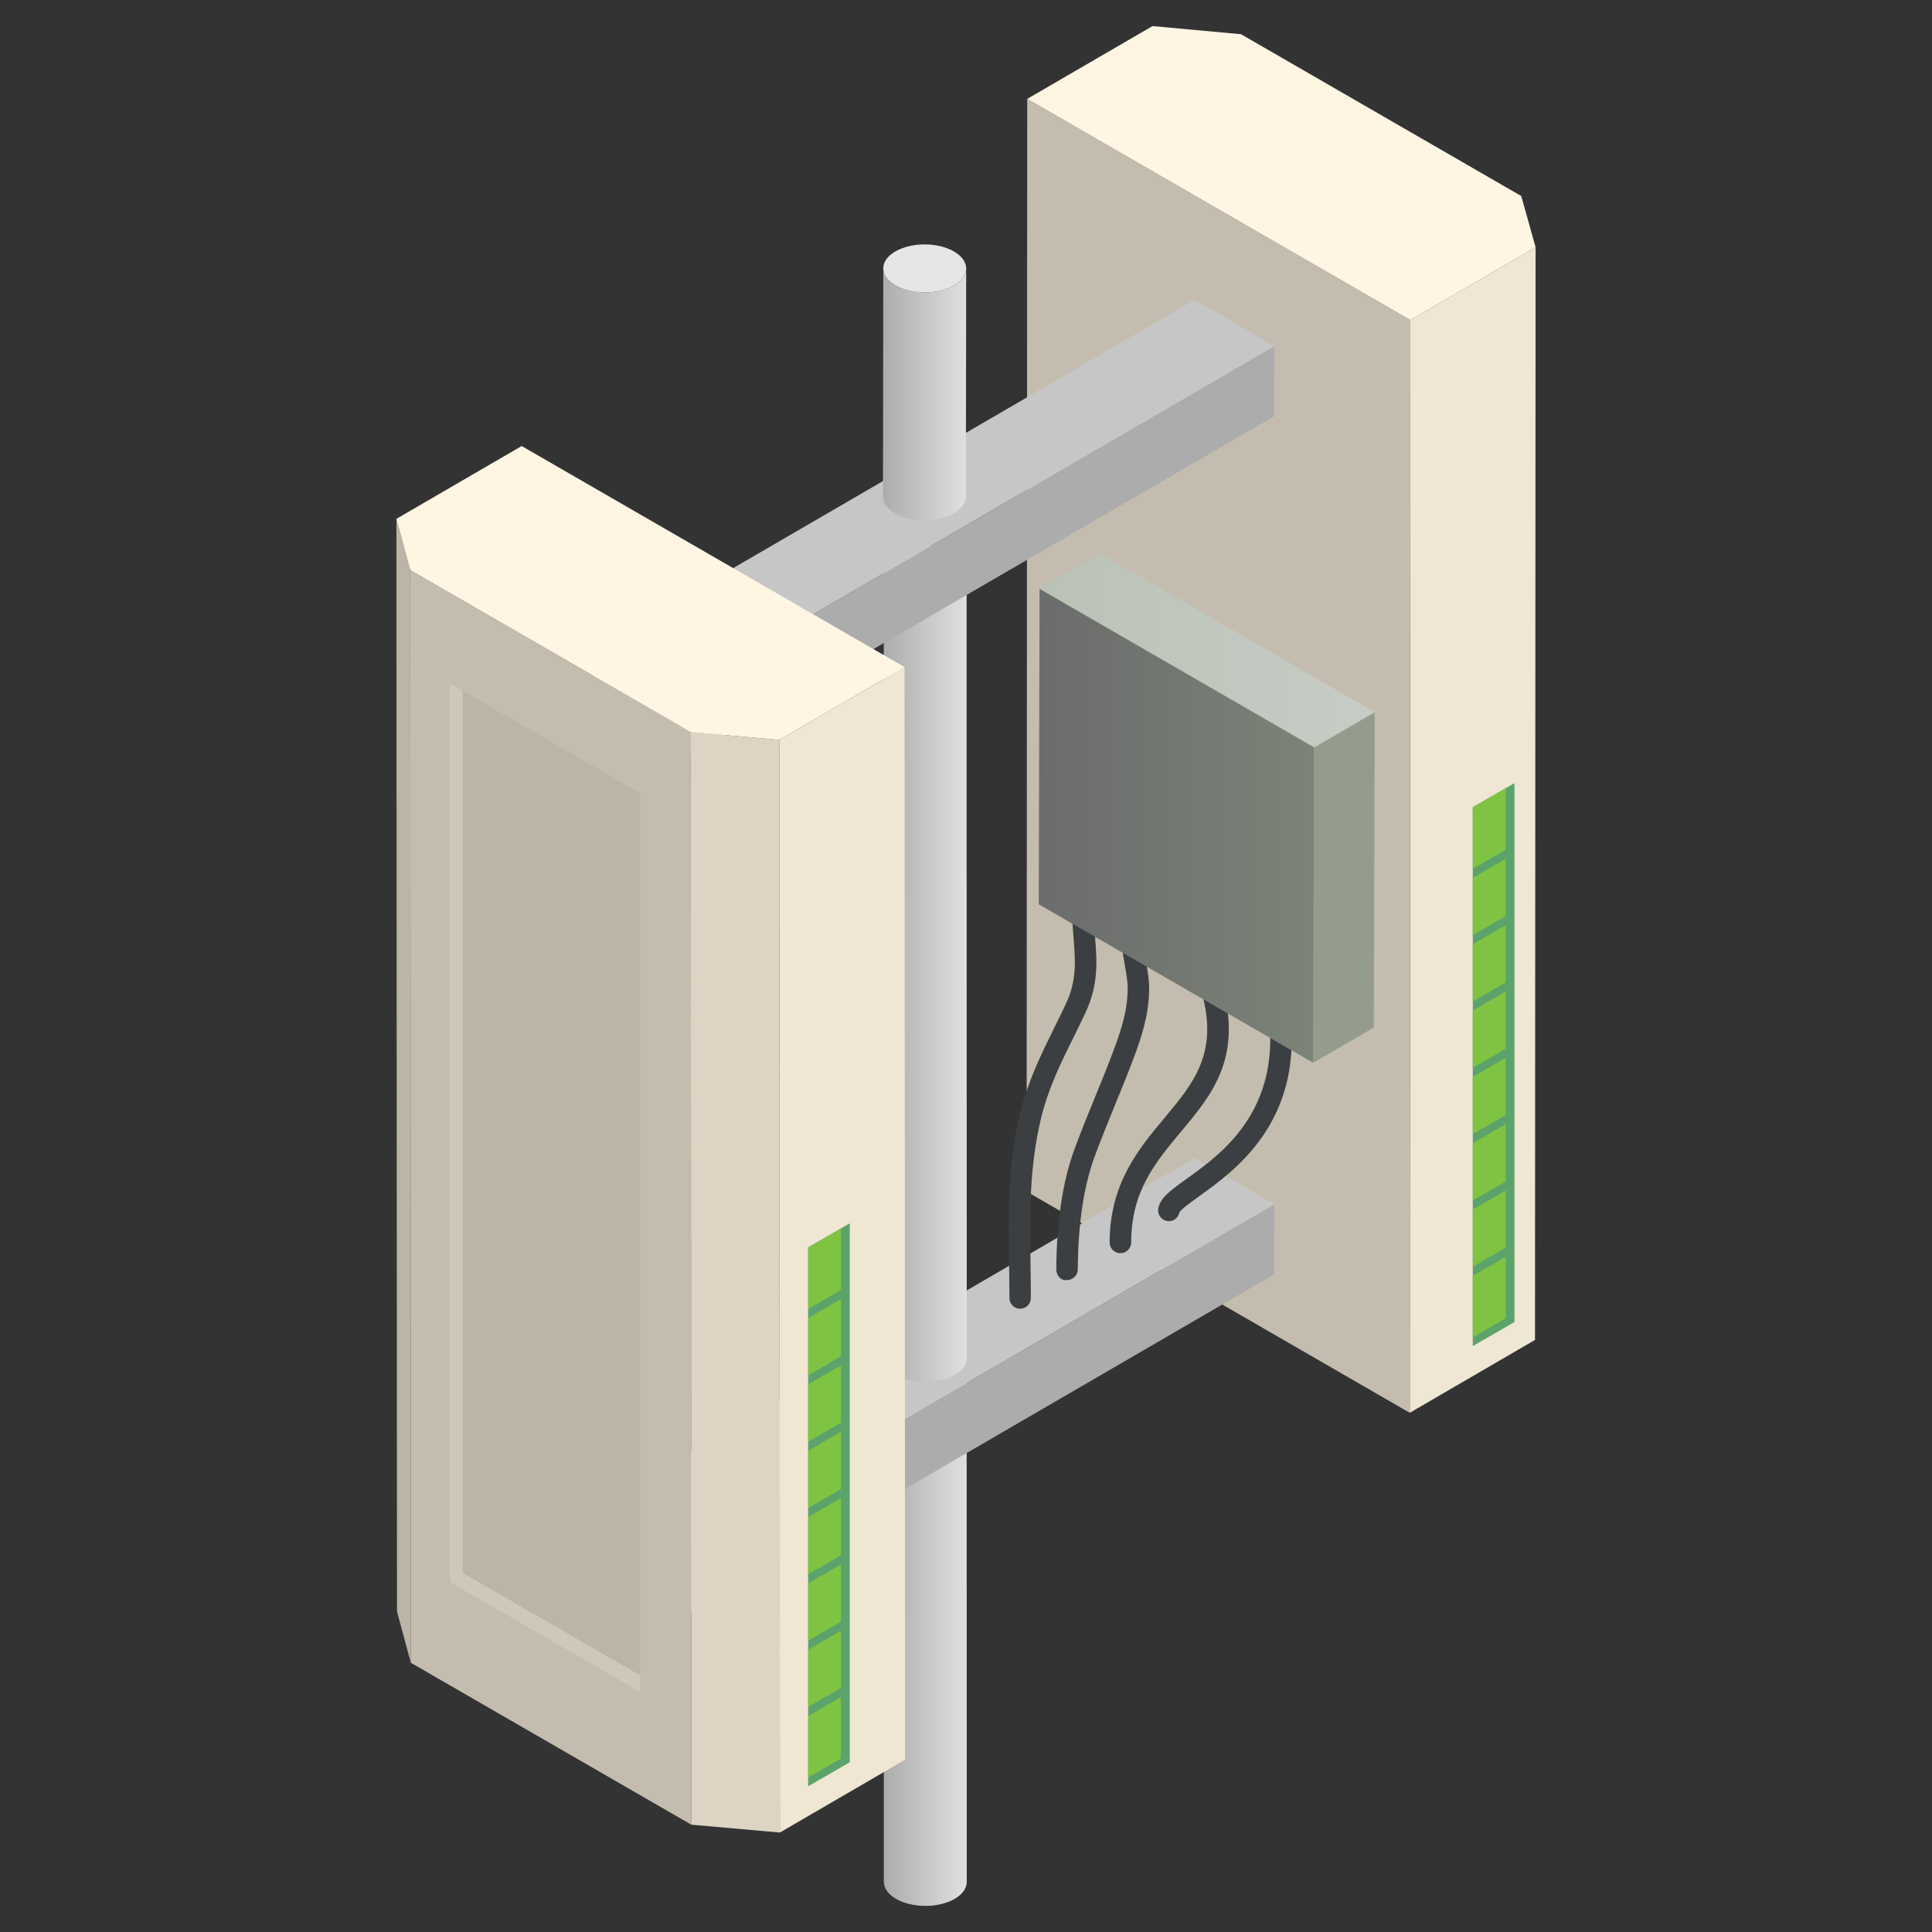
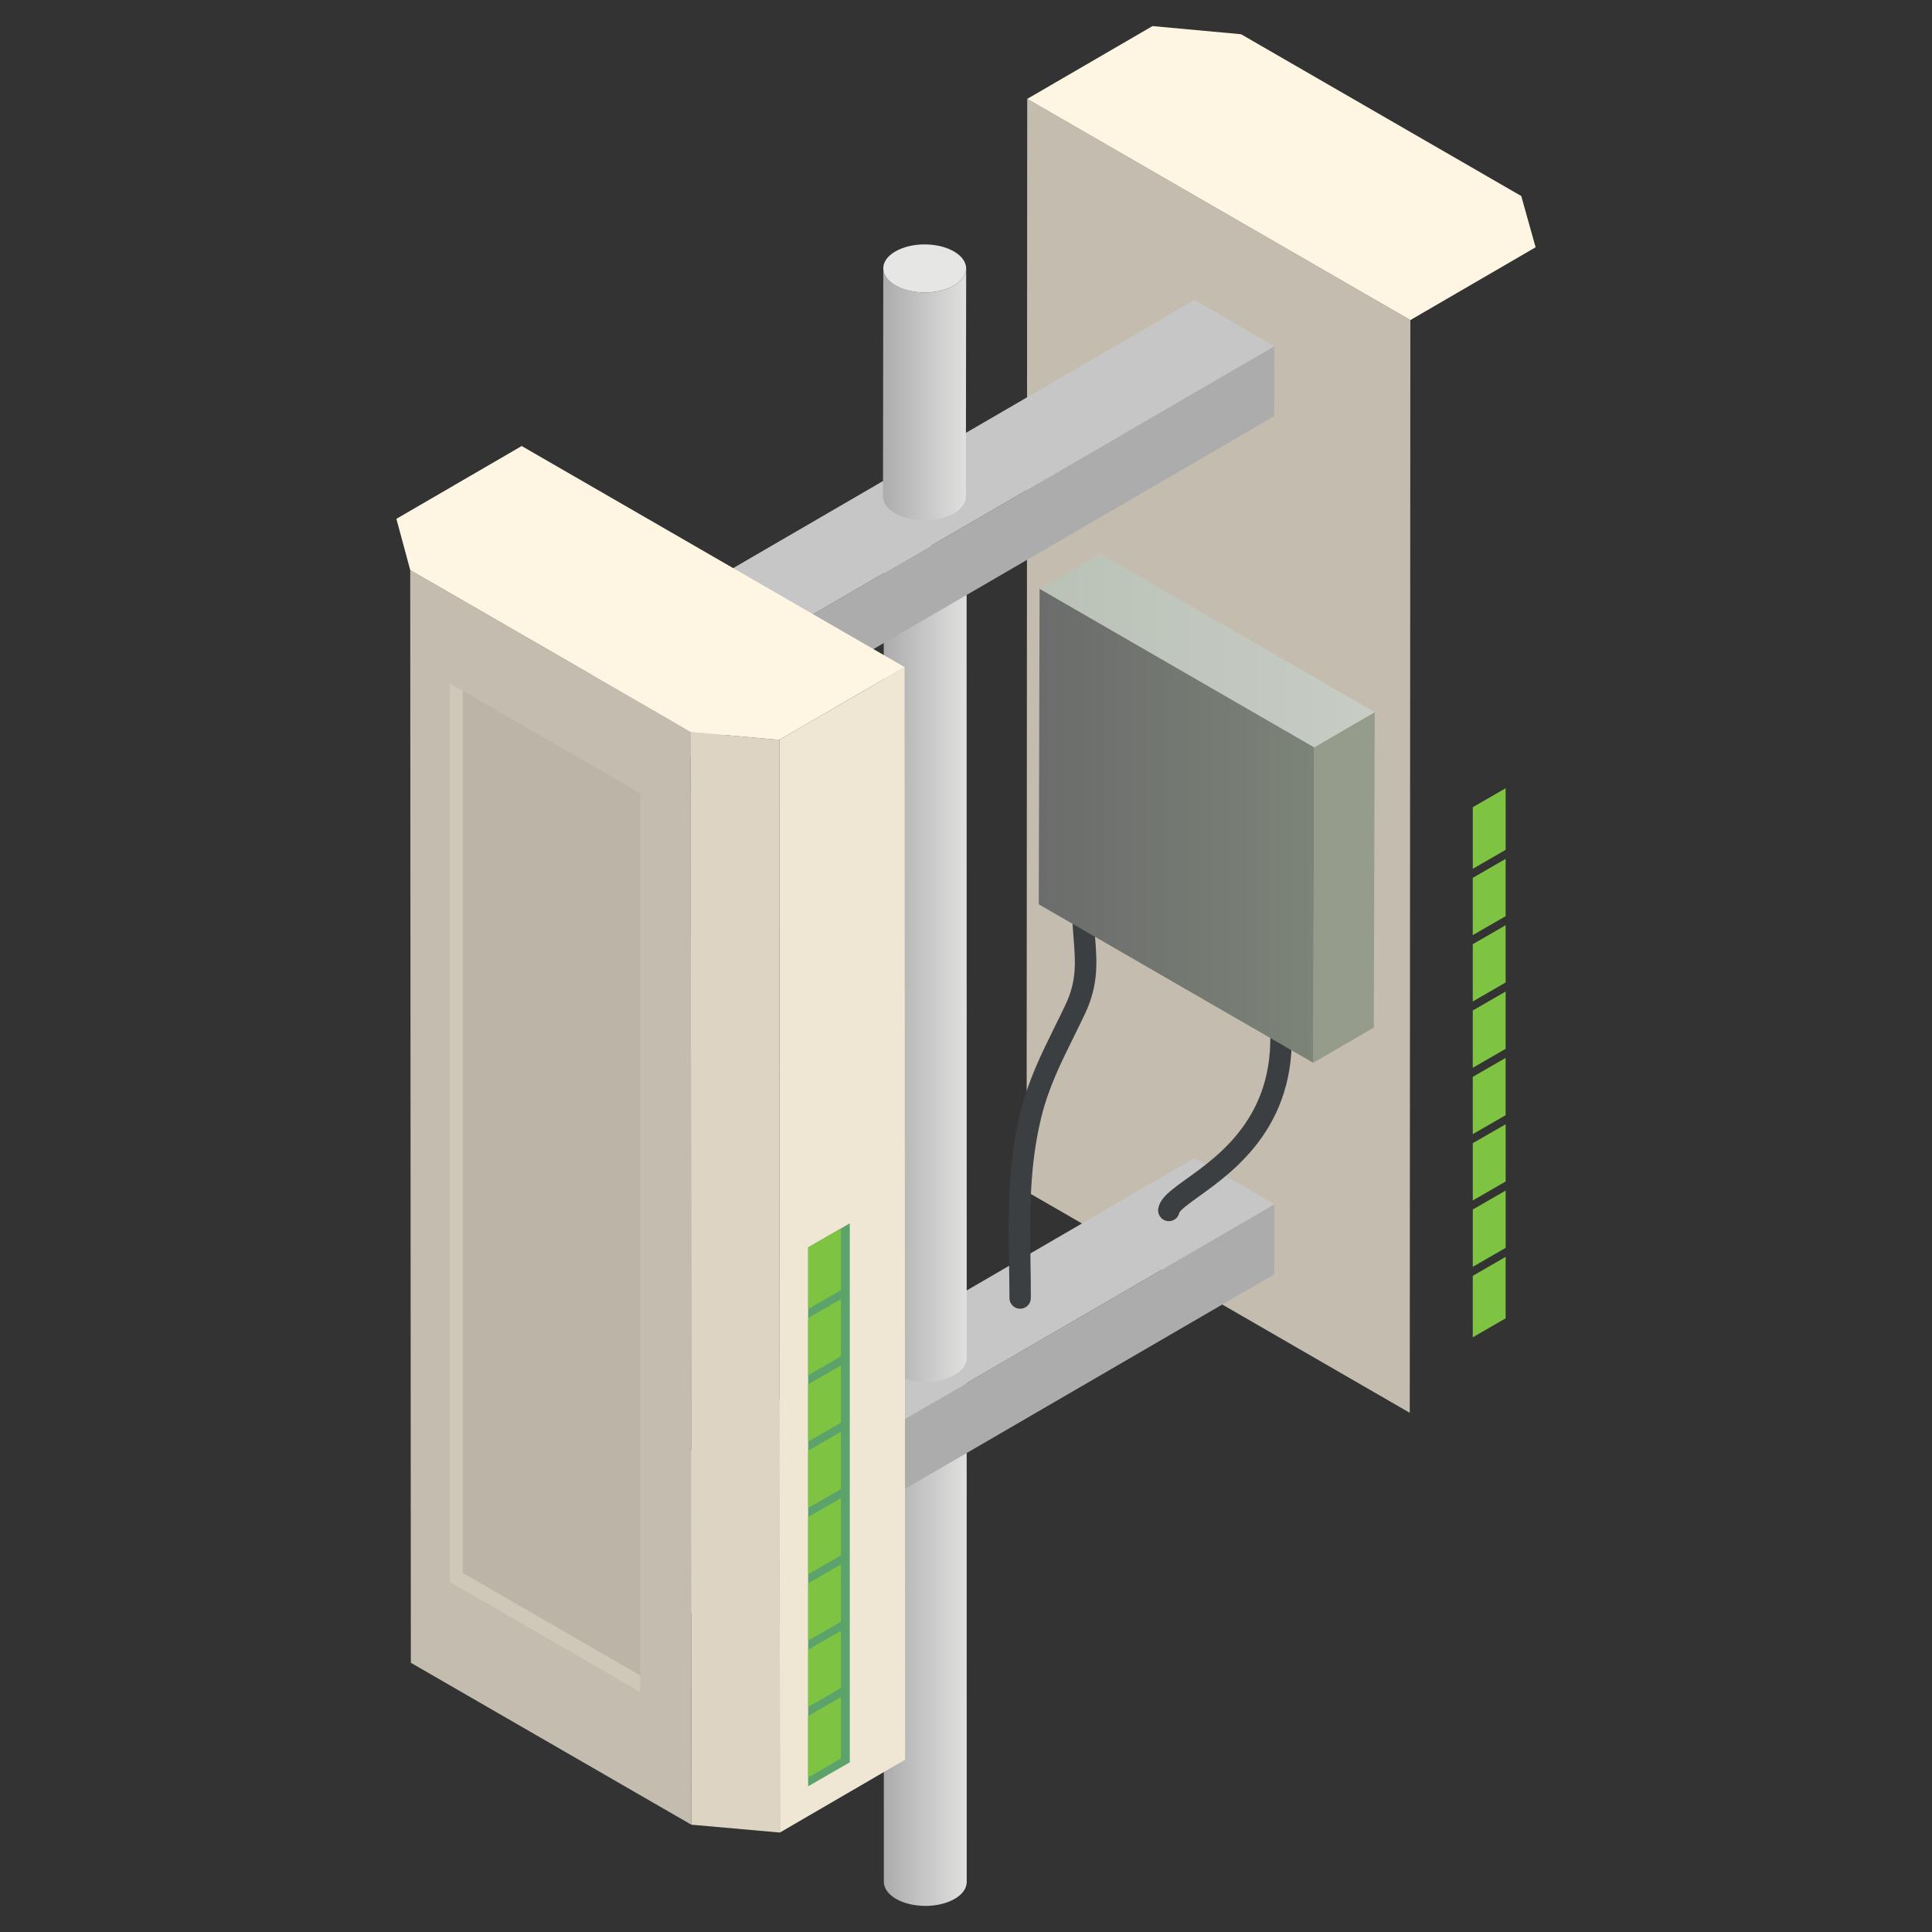
<svg xmlns="http://www.w3.org/2000/svg" version="1.1" id="Layer_1" x="0px" y="0px" width="80px" height="80px" viewBox="0 0 80 80" enable-background="new 0 0 80 80" xml:space="preserve">
  <rect x="0" y="0" width="80" height="80" fill="#333333" stroke="none" />
  <g id="_x31_2">
    <g>
      <g>
        <g enable-background="new    ">
          <g>
-             <polygon fill="#EFE6D4" points="63.586,10.239 63.561,55.484 58.375,58.501 58.4,13.254      " />
-           </g>
+             </g>
          <g>
            <polygon fill="#C4BDAF" points="58.4,13.254 58.375,58.501 42.51,49.339 42.535,4.095      " />
          </g>
          <g>
            <polygon fill="#FFF5E3" points="62.992,8.117 63.586,10.239 58.4,13.254 42.535,4.095 47.723,1.08 51.389,1.417      " />
          </g>
        </g>
      </g>
    </g>
    <g>
      <g>
        <g enable-background="new    ">
          <g enable-background="new    ">
            <linearGradient id="SVGID_1_" gradientUnits="userSpaceOnUse" x1="36.594" y1="67.158" x2="40.03" y2="67.158">
              <stop offset="0" style="stop-color:#ACACAC" />
              <stop offset="0.482" style="stop-color:#C6C5C5" />
              <stop offset="1" style="stop-color:#E0E0DF" />
            </linearGradient>
            <path fill="url(#SVGID_1_)" d="M38.101,56.646c-0.503,0.329-1.004,0.66-1.507,0.99l0.004,20.284       c-0.001,0.255,0.167,0.512,0.505,0.708c0.674,0.389,1.76,0.389,2.427,0c0.332-0.191,0.499-0.445,0.5-0.698l-0.003-22.533       C39.414,55.86,38.776,56.303,38.101,56.646z" />
          </g>
        </g>
      </g>
      <g>
        <g enable-background="new    ">
          <polygon fill="#ACACAC" points="27.837,64.354 27.828,67.256 52.762,52.768 52.771,49.864     " />
          <g>
            <polygon fill="#7C7C7C" points="27.837,64.354 27.828,67.256 24.521,65.346 24.529,62.443      " />
          </g>
          <g>
            <polygon fill="#C7C6C6" points="52.771,49.864 27.837,64.354 24.529,62.443 49.461,47.953      " />
          </g>
        </g>
      </g>
      <g>
        <g enable-background="new    ">
          <g enable-background="new    ">
            <linearGradient id="SVGID_2_" gradientUnits="userSpaceOnUse" x1="36.592" y1="40.397" x2="40.03" y2="40.397">
              <stop offset="0" style="stop-color:#ACACAC" />
              <stop offset="0.482" style="stop-color:#C6C5C5" />
              <stop offset="1" style="stop-color:#E0E0DF" />
            </linearGradient>
            <path fill="url(#SVGID_2_)" d="M40.025,23.582c-0.001,0.252-0.167,0.505-0.499,0.698c-0.668,0.388-1.754,0.388-2.428-0.001       c-0.337-0.194-0.506-0.451-0.505-0.707l0.005,32.652c-0.001,0.256,0.167,0.512,0.505,0.706c0.674,0.39,1.76,0.39,2.427,0.002       c0.332-0.193,0.499-0.446,0.5-0.698L40.025,23.582z" />
          </g>
          <path fill="#E6E6E5" d="M39.517,22.873c-0.671-0.387-1.758-0.387-2.427,0.002c-0.667,0.387-0.664,1.017,0.007,1.404      c0.674,0.39,1.76,0.39,2.428,0.001C40.195,23.892,40.191,23.262,39.517,22.873z" />
        </g>
      </g>
      <g>
        <g enable-background="new    ">
          <polygon fill="#ACACAC" points="27.837,28.823 27.828,31.724 52.762,17.235 52.771,14.333     " />
          <g>
            <polygon fill="#7C7C7C" points="27.837,28.823 27.828,31.725 24.521,29.815 24.529,26.913      " />
          </g>
          <g>
            <polygon fill="#C7C6C6" points="52.771,14.333 27.837,28.823 24.529,26.913 49.461,12.423      " />
          </g>
        </g>
      </g>
      <g>
        <g enable-background="new    ">
          <g enable-background="new    ">
            <linearGradient id="SVGID_3_" gradientUnits="userSpaceOnUse" x1="36.562" y1="16.33" x2="40.007" y2="16.33">
              <stop offset="0" style="stop-color:#ACACAC" />
              <stop offset="0.482" style="stop-color:#C6C5C5" />
              <stop offset="1" style="stop-color:#E0E0DF" />
            </linearGradient>
            <path fill="url(#SVGID_3_)" d="M40.007,11.12c0,0.253-0.167,0.506-0.499,0.699c-0.667,0.387-1.754,0.387-2.428-0.002       c-0.337-0.195-0.506-0.451-0.505-0.707l-0.013,9.439c-0.001,0.256,0.167,0.512,0.505,0.707c0.674,0.389,1.76,0.389,2.427,0.001       c0.332-0.193,0.499-0.445,0.5-0.699L40.007,11.12z" />
          </g>
          <path fill="#E6E6E5" d="M39.499,10.411c-0.671-0.388-1.757-0.388-2.427,0.002c-0.667,0.387-0.663,1.016,0.008,1.404      c0.674,0.389,1.761,0.389,2.428,0.002C40.176,11.43,40.173,10.8,39.499,10.411z" />
        </g>
      </g>
    </g>
    <g>
      <g>
        <g enable-background="new    ">
          <g>
-             <polygon fill="#BBB4A7" points="16.987,23.606 17.012,68.852 16.438,66.728 16.414,21.484      " />
-           </g>
+             </g>
          <g>
            <polygon fill="#C4BDAF" points="28.602,30.312 28.625,75.556 17.012,68.852 16.987,23.606      " />
          </g>
          <g>
            <polygon fill="#DDD4C4" points="32.268,30.637 32.292,75.882 28.625,75.556 28.602,30.312      " />
          </g>
          <g>
            <polygon fill="#EFE6D4" points="37.456,27.622 37.479,72.865 32.292,75.882 32.268,30.637      " />
          </g>
          <g>
            <polygon fill="#FFF5E3" points="37.456,27.622 32.268,30.637 28.602,30.312 16.987,23.606 16.414,21.484 21.602,18.469             " />
          </g>
        </g>
      </g>
    </g>
    <g>
      <polygon fill="#5BA36A" points="35.188,72.973 33.463,73.967 33.463,51.651 35.188,50.656   " />
      <path fill="#7FC342" d="M34.822,64.779v2.373l-1.358,0.783v-2.373L34.822,64.779z M33.463,62.818v2.371l1.358-0.784v-2.371    L33.463,62.818z M34.822,69.897v-2.371l-1.358,0.785v2.372L34.822,69.897z M34.822,53.418v-2.55l-1.358,0.783v2.552L34.822,53.418    z M33.463,71.058v2.545l1.358-0.787v-2.543L33.463,71.058z M33.463,60.071v2.372l1.358-0.784v-2.374L33.463,60.071z     M33.463,54.577v2.372l1.358-0.784v-2.372L33.463,54.577z M33.463,57.325v2.371l1.358-0.785v-2.372L33.463,57.325z" />
    </g>
    <g>
-       <polygon fill="#5BA36A" points="62.711,54.742 60.984,55.739 60.984,33.424 62.711,32.428   " />
      <path fill="#7FC342" d="M62.346,46.553v2.371l-1.361,0.784v-2.372L62.346,46.553z M60.984,44.59v2.372l1.361-0.784v-2.372    L60.984,44.59z M62.346,51.671v-2.372l-1.361,0.784v2.372L62.346,51.671z M62.346,35.19v-2.551l-1.361,0.785v2.551L62.346,35.19z     M60.984,52.83v2.545l1.361-0.786v-2.545L60.984,52.83z M60.984,41.843v2.372l1.361-0.785v-2.372L60.984,41.843z M60.984,36.35    v2.372l1.361-0.785v-2.372L60.984,36.35z M60.984,39.097v2.371l1.361-0.784v-2.372L60.984,39.097z" />
    </g>
    <g>
      <path fill="#3C3F41" d="M44.467,42.926c0.152-0.312,0.309-0.627,0.461-0.949c0.572-1.21,0.496-2.175,0.414-3.198    c-0.029-0.396-0.064-0.813-0.059-1.272c0.004-0.245-0.193-0.447-0.441-0.449c-0.205-0.042-0.445,0.194-0.449,0.44    c-0.004,0.487,0.029,0.93,0.062,1.351c0.076,0.979,0.139,1.752-0.332,2.747c-0.15,0.318-0.305,0.629-0.457,0.938    c-0.562,1.142-1.094,2.22-1.414,3.526c-0.527,2.171-0.496,4.144-0.469,6.23c0.006,0.481,0.016,0.965,0.016,1.457    c0,0.247,0.197,0.445,0.443,0.445s0.443-0.198,0.443-0.445c0-0.495-0.006-0.985-0.014-1.471c-0.027-2.028-0.055-3.947,0.445-6.006    C43.412,45.06,43.922,44.023,44.467,42.926z" />
-       <path fill="#3C3F41" d="M46.963,43.758c0.307-0.827,0.607-1.725,0.621-2.784c0.006-0.38-0.062-0.764-0.127-1.135    c-0.096-0.536-0.184-1.04-0.045-1.453c0.078-0.233-0.049-0.484-0.281-0.563c-0.23-0.077-0.486,0.047-0.562,0.28    c-0.211,0.626-0.1,1.27,0.012,1.891c0.061,0.345,0.119,0.671,0.113,0.968c-0.01,0.833-0.215,1.543-0.566,2.485    c-0.254,0.683-0.525,1.353-0.801,2.021c-0.285,0.699-0.57,1.396-0.83,2.104c-0.49,1.321-0.746,2.999-0.758,4.986    c-0.002,0.245,0.176,0.479,0.445,0.447c0.242,0,0.443-0.197,0.445-0.443c0.012-1.882,0.248-3.456,0.701-4.682    c0.258-0.699,0.541-1.387,0.82-2.076C46.426,45.127,46.705,44.448,46.963,43.758z" />
-       <path fill="#3C3F41" d="M50.529,40.556c-0.076-0.234-0.328-0.363-0.561-0.289c-0.232,0.075-0.363,0.326-0.289,0.56    c0.861,2.69-0.217,3.977-1.461,5.465c-1.062,1.271-2.27,2.712-2.27,5.156c0,0.245,0.201,0.444,0.445,0.444    c0.248,0,0.447-0.199,0.447-0.444c0-2.122,1.002-3.318,2.061-4.586C50.199,45.314,51.539,43.714,50.529,40.556z" />
      <path fill="#3C3F41" d="M53.439,42.057c-0.023-0.245-0.246-0.434-0.488-0.397c-0.244,0.025-0.422,0.244-0.396,0.488    c0.406,3.917-1.984,5.635-3.412,6.659c-0.656,0.471-1.09,0.783-1.178,1.216c-0.053,0.241,0.102,0.483,0.342,0.533    c0.031,0.006,0.062,0.01,0.094,0.01c0.205,0,0.387-0.141,0.43-0.349c0.057-0.132,0.486-0.438,0.83-0.687    C51.143,48.466,53.9,46.486,53.439,42.057z" />
    </g>
    <g>
      <g enable-background="new    ">
        <g>
          <polygon fill="#959C8C" points="54.414,30.947 56.924,29.489 56.887,42.549 54.377,44.008     " />
        </g>
        <g>
          <linearGradient id="SVGID_4_" gradientUnits="userSpaceOnUse" x1="43.047" y1="26.936" x2="56.924" y2="26.936">
            <stop offset="0" style="stop-color:#BAC2B6" />
            <stop offset="1" style="stop-color:#C7CCC5" />
          </linearGradient>
          <polygon fill="url(#SVGID_4_)" points="43.047,24.384 45.557,22.926 56.924,29.489 54.414,30.947     " />
        </g>
        <g>
          <linearGradient id="SVGID_5_" gradientUnits="userSpaceOnUse" x1="43.012" y1="34.196" x2="54.414" y2="34.196">
            <stop offset="0" style="stop-color:#6B6C6C" />
            <stop offset="0.902" style="stop-color:#7A8176" />
            <stop offset="1" style="stop-color:#7C8477" />
          </linearGradient>
          <polygon fill="url(#SVGID_5_)" points="54.414,30.947 54.377,44.008 43.012,37.445 43.047,24.384     " />
        </g>
      </g>
    </g>
    <g>
      <polygon fill="#BBB4A7" points="26.508,70.059 18.63,65.51 18.63,28.297 26.508,32.846   " />
      <polygon opacity="0.4" fill="#EFE6D4" points="19.16,65.131 19.16,28.603 18.63,28.297 18.63,65.51 26.508,70.059 26.508,69.375       " />
    </g>
  </g>
</svg>